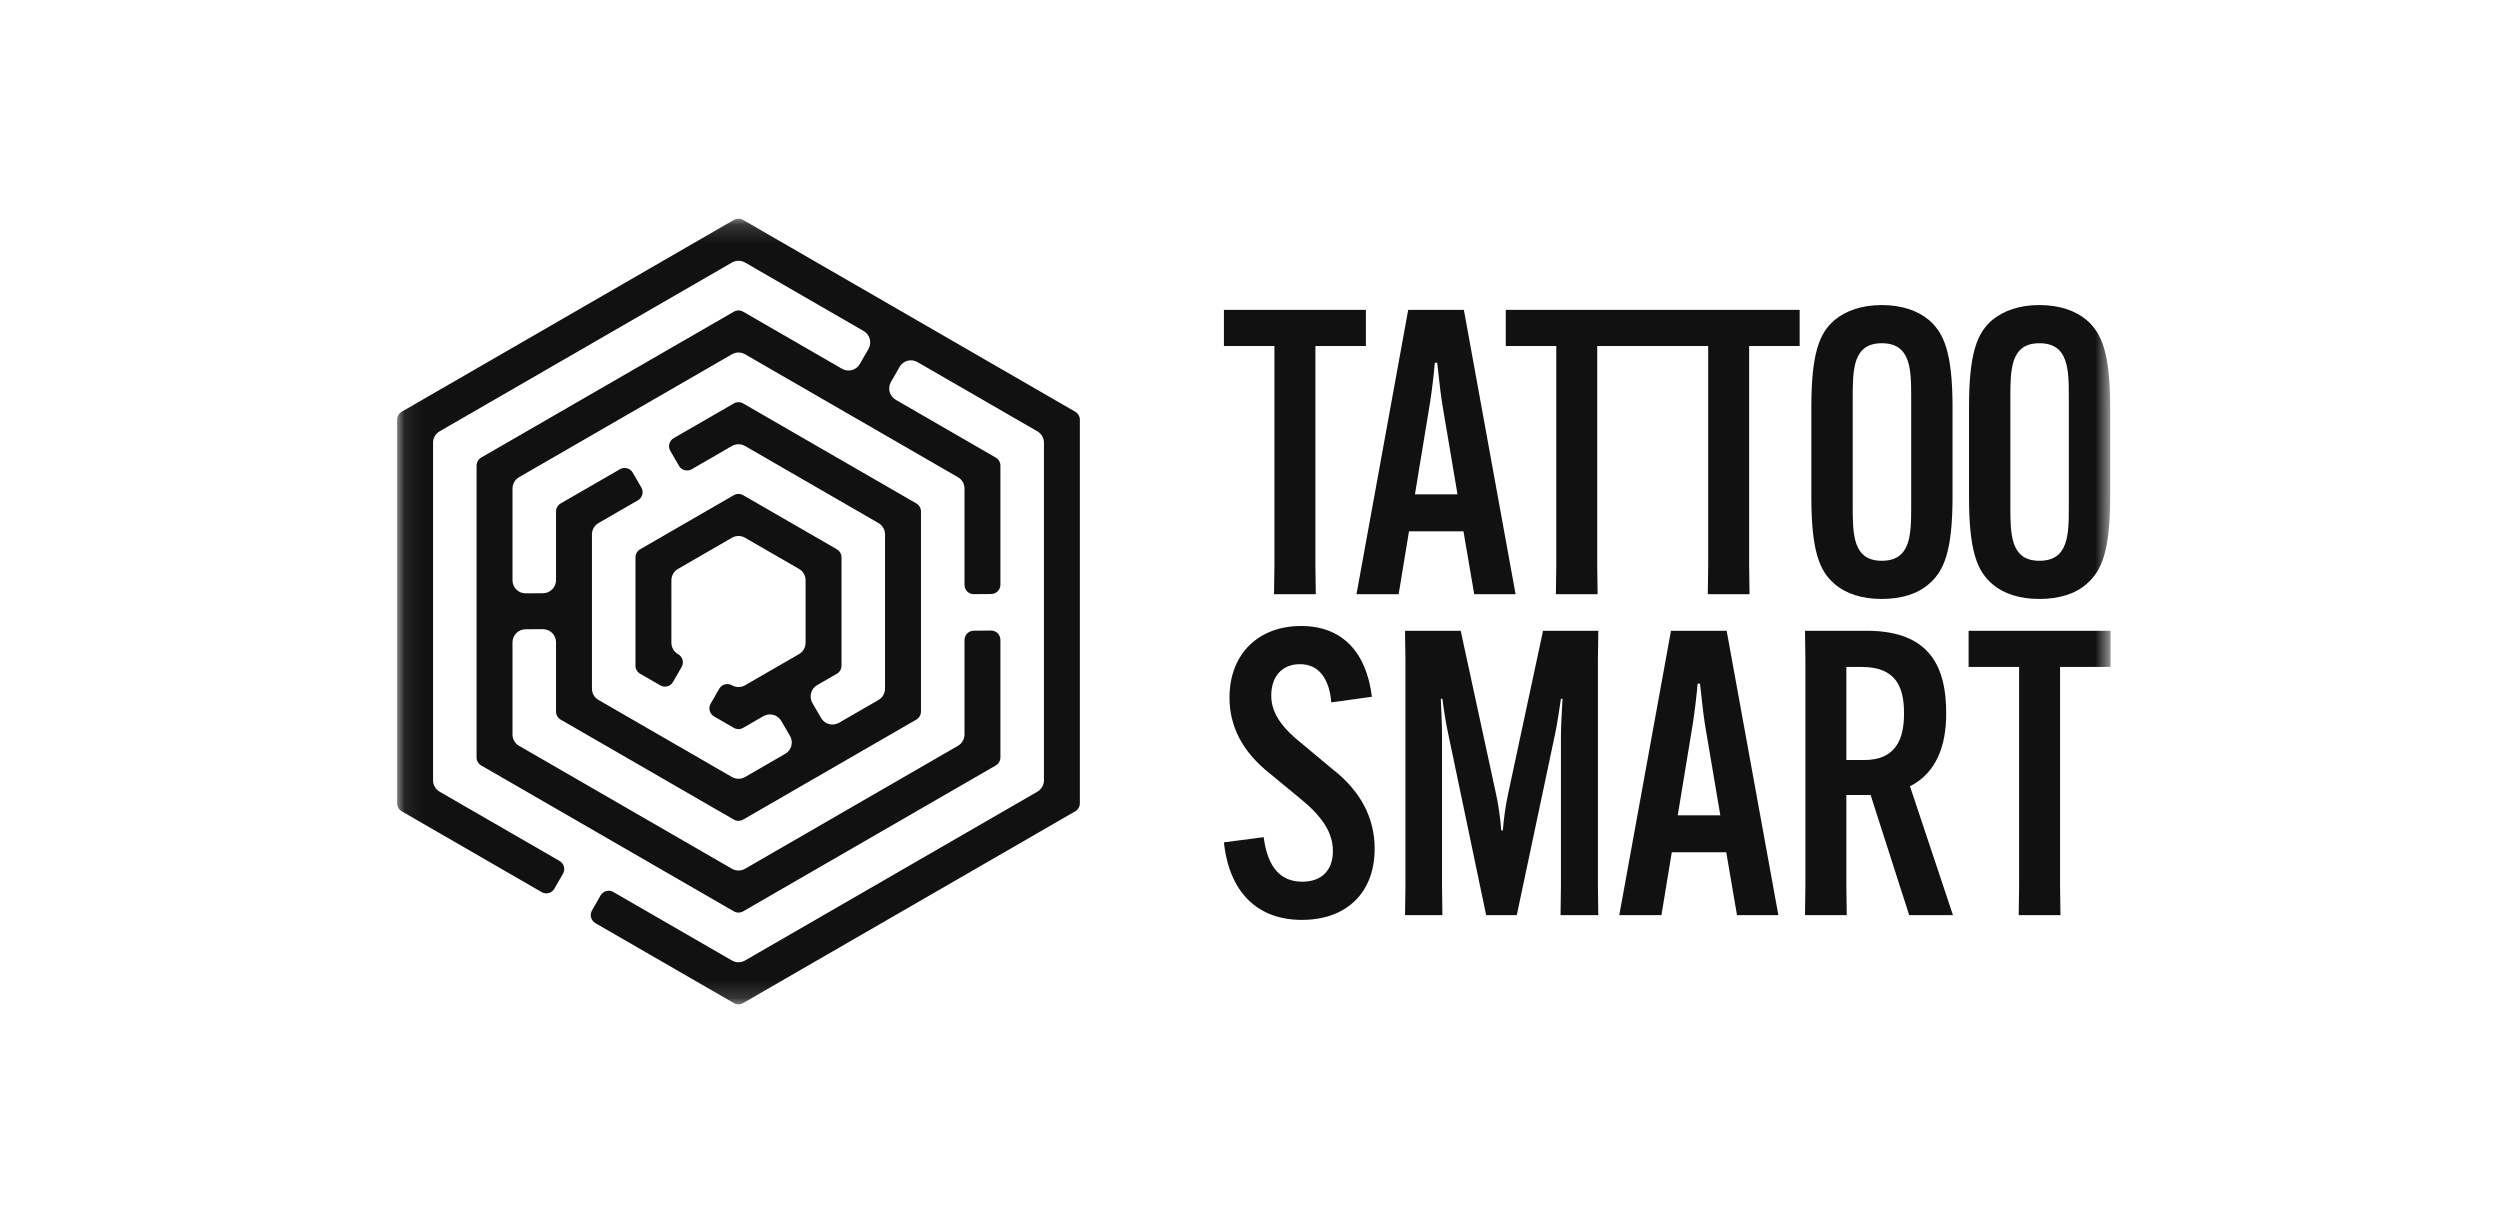
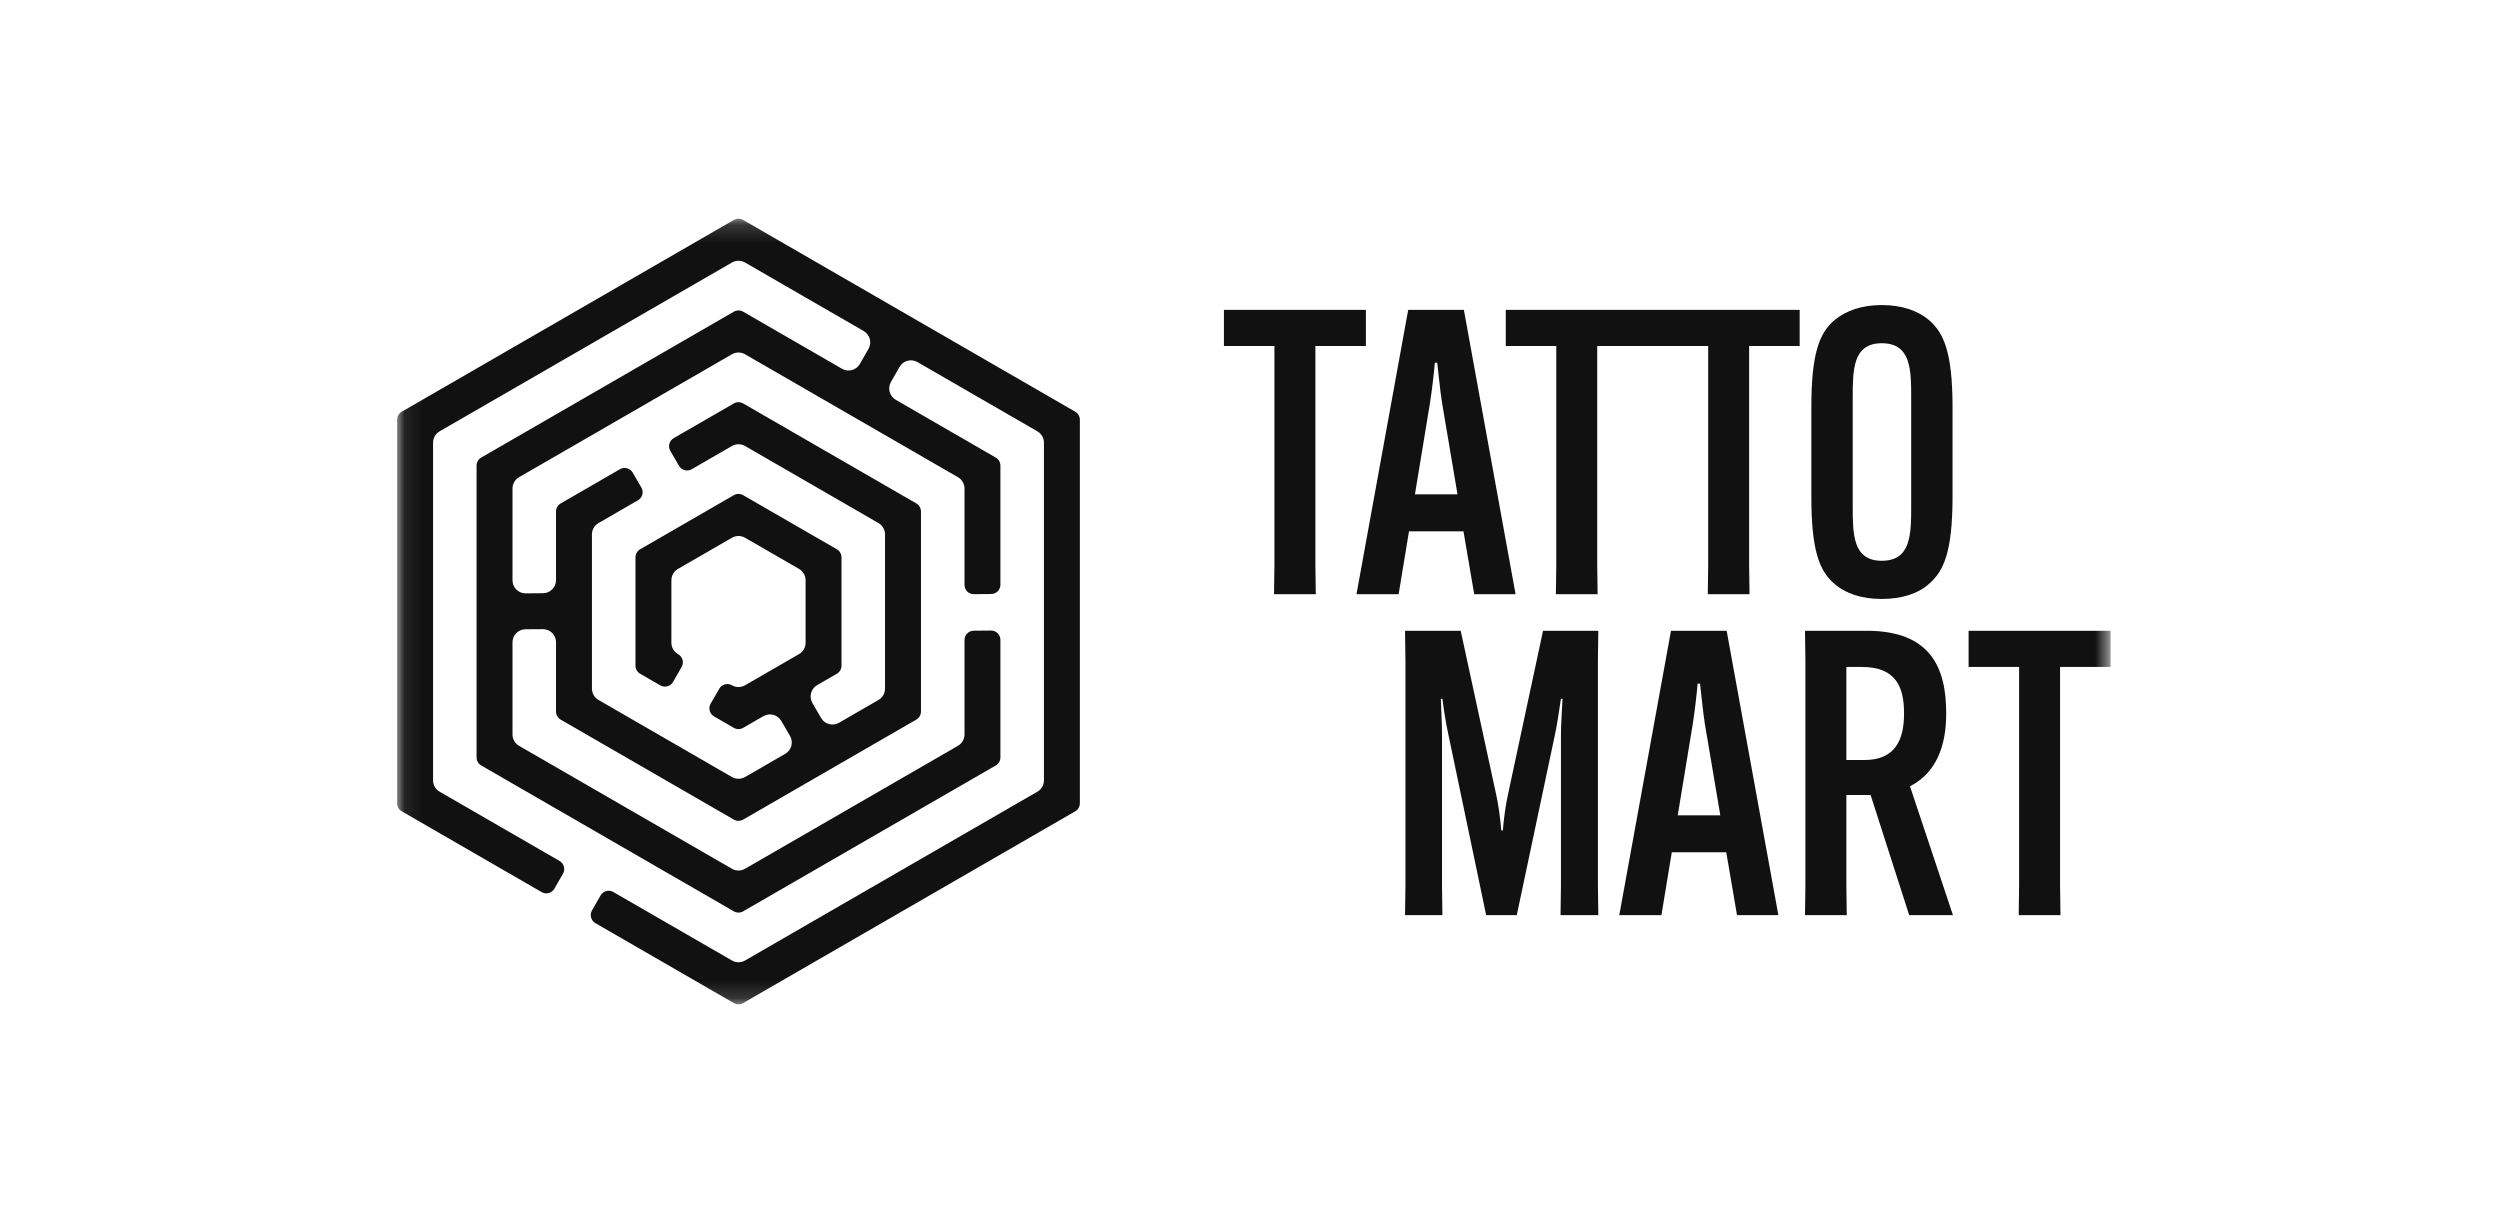
<svg xmlns="http://www.w3.org/2000/svg" width="139" height="68" viewBox="0 0 139 68" fill="none">
  <mask id="mask0_184_615" style="mask-type:luminance" maskUnits="userSpaceOnUse" x="22" y="12" width="96" height="44">
    <path d="M117.348 12.16H22.08V55.84H117.348V12.16Z" fill="white" />
  </mask>
  <g mask="url(#mask0_184_615)">
    <path d="M60.04 44.662L60.04 23.338C60.04 23.154 59.941 22.983 59.781 22.89L41.319 12.229C41.159 12.137 40.961 12.137 40.801 12.229L22.339 22.89C22.179 22.982 22.08 23.154 22.08 23.338L22.08 44.662C22.08 44.846 22.179 45.018 22.339 45.11L30.116 49.601C30.236 49.67 30.376 49.689 30.51 49.653C30.643 49.617 30.755 49.531 30.824 49.41L31.303 48.576C31.445 48.329 31.359 48.013 31.113 47.87L24.441 44.017C24.217 43.888 24.078 43.647 24.078 43.388L24.078 24.612C24.078 24.354 24.217 24.112 24.441 23.983L40.697 14.596C40.921 14.467 41.199 14.467 41.423 14.596L48.022 18.406C48.368 18.606 48.488 19.051 48.289 19.397L47.808 20.236C47.711 20.404 47.554 20.525 47.367 20.576C47.179 20.626 46.983 20.601 46.814 20.503L41.319 17.33C41.159 17.238 40.961 17.238 40.801 17.33L26.756 25.44C26.596 25.532 26.497 25.704 26.497 25.888V42.112C26.497 42.296 26.596 42.468 26.756 42.56L40.801 50.67C40.961 50.763 41.159 50.763 41.319 50.67L55.364 42.56C55.524 42.468 55.623 42.296 55.623 42.112V35.575C55.623 35.436 55.568 35.305 55.469 35.207C55.371 35.11 55.238 35.059 55.101 35.058L54.138 35.067C53.855 35.069 53.626 35.301 53.626 35.584L53.626 40.838C53.626 41.097 53.486 41.338 53.262 41.467L41.423 48.304C41.199 48.433 40.921 48.433 40.697 48.304L28.858 41.467C28.634 41.338 28.495 41.097 28.495 40.838V35.714C28.495 35.316 28.818 34.99 29.216 34.987L30.183 34.981C30.382 34.983 30.562 35.054 30.7 35.192C30.838 35.329 30.915 35.512 30.915 35.707V39.562C30.915 39.746 31.014 39.918 31.173 40.01L40.801 45.57C40.961 45.662 41.159 45.662 41.319 45.57L50.947 40.01C51.107 39.918 51.206 39.746 51.206 39.562V28.439C51.206 28.254 51.107 28.083 50.947 27.99L41.319 22.431C41.159 22.338 40.961 22.339 40.802 22.431L37.458 24.361C37.338 24.431 37.253 24.542 37.217 24.676C37.181 24.81 37.2 24.95 37.27 25.069L37.753 25.901C37.896 26.148 38.213 26.232 38.459 26.09L40.697 24.797C40.921 24.668 41.199 24.668 41.424 24.797L48.845 29.083C49.069 29.212 49.208 29.454 49.208 29.712V38.288C49.208 38.547 49.069 38.788 48.845 38.917L46.647 40.187C46.301 40.386 45.855 40.268 45.655 39.923L45.169 39.087C45.072 38.918 45.045 38.722 45.096 38.535C45.146 38.347 45.266 38.19 45.434 38.093L46.53 37.46C46.689 37.368 46.788 37.196 46.788 37.012V30.989C46.788 30.805 46.689 30.633 46.53 30.541L41.319 27.532C41.16 27.439 40.961 27.439 40.802 27.531L35.591 30.54C35.431 30.633 35.332 30.804 35.332 30.988L35.332 37.011C35.332 37.196 35.431 37.367 35.591 37.46L36.713 38.107C36.833 38.177 36.972 38.195 37.106 38.159C37.24 38.123 37.351 38.037 37.42 37.917L37.899 37.082C38.041 36.835 37.956 36.519 37.709 36.377L37.693 36.367C37.469 36.237 37.329 35.996 37.329 35.738L37.33 32.262C37.33 32.004 37.469 31.762 37.693 31.633L40.697 29.898C40.921 29.769 41.2 29.769 41.424 29.898L44.428 31.633C44.652 31.763 44.791 32.004 44.791 32.262L44.791 35.738C44.791 35.997 44.652 36.238 44.428 36.367L41.424 38.102C41.2 38.232 40.922 38.232 40.697 38.102C40.577 38.033 40.438 38.014 40.304 38.051C40.17 38.087 40.059 38.173 39.99 38.293L39.511 39.127C39.369 39.374 39.454 39.691 39.701 39.833L40.802 40.469C40.962 40.561 41.16 40.561 41.319 40.469L42.447 39.818C42.793 39.618 43.237 39.737 43.438 40.082L43.924 40.918C44.022 41.086 44.048 41.282 43.998 41.47C43.948 41.658 43.827 41.815 43.659 41.912L41.424 43.203C41.2 43.332 40.921 43.332 40.697 43.203L33.276 38.917C33.051 38.788 32.912 38.547 32.912 38.288V29.712C32.912 29.454 33.052 29.212 33.276 29.083L35.471 27.815C35.592 27.746 35.677 27.634 35.713 27.5C35.748 27.366 35.73 27.227 35.66 27.107L35.177 26.275C35.034 26.029 34.717 25.945 34.471 26.087L31.174 27.991C31.014 28.083 30.915 28.255 30.915 28.439V32.257C30.915 32.655 30.591 32.981 30.193 32.983L29.227 32.99H29.221C29.028 32.99 28.847 32.915 28.71 32.779C28.571 32.641 28.495 32.458 28.495 32.263V27.162C28.495 26.904 28.634 26.663 28.858 26.533L40.697 19.697C40.921 19.567 41.2 19.567 41.424 19.697L53.263 26.533C53.487 26.662 53.626 26.904 53.626 27.162V32.519C53.626 32.658 53.68 32.789 53.779 32.887C53.878 32.984 54.008 33.036 54.148 33.036L55.11 33.027C55.393 33.025 55.623 32.793 55.623 32.51V25.889C55.623 25.704 55.524 25.533 55.364 25.441L49.803 22.229C49.457 22.029 49.337 21.584 49.536 21.238L50.017 20.399C50.114 20.231 50.27 20.11 50.458 20.059C50.646 20.009 50.842 20.035 51.011 20.132L57.68 23.983C57.904 24.112 58.043 24.354 58.043 24.612L58.043 43.388C58.043 43.647 57.904 43.888 57.68 44.017L41.423 53.404C41.199 53.534 40.921 53.534 40.697 53.404L34.101 49.596C34.021 49.55 33.933 49.526 33.843 49.526C33.798 49.526 33.752 49.532 33.708 49.544C33.574 49.58 33.462 49.666 33.393 49.786L32.914 50.621C32.773 50.868 32.858 51.184 33.104 51.327L40.801 55.771C40.961 55.863 41.159 55.863 41.319 55.771L59.781 45.11C59.941 45.018 60.04 44.846 60.04 44.662Z" fill="#111111" />
    <path d="M73.136 19.239V31.422L73.158 33.036H70.836L70.858 31.422V19.239H68.05V17.227H75.944V19.239H73.136Z" fill="#111111" />
    <path d="M77.765 33.036H75.421L78.296 17.227H81.391L84.266 33.036H81.966L81.369 29.543H78.34L77.765 33.036ZM78.671 27.486H81.037L80.175 22.379C80.064 21.671 79.976 20.698 79.909 20.167H79.777C79.733 20.698 79.622 21.671 79.511 22.379L78.671 27.486Z" fill="#111111" />
    <path d="M100.061 19.239V17.227H92.929H92.167H83.721V19.239H86.529V31.422L86.507 33.036H88.828L88.806 31.422V19.239H92.167H92.929H94.975V31.422L94.953 33.036H97.274L97.252 31.422V19.239H100.061Z" fill="#111111" />
    <path d="M101.994 32.461C101.176 31.754 100.711 30.67 100.711 27.619V22.644C100.711 19.592 101.176 18.509 101.994 17.801C102.635 17.27 103.52 16.961 104.625 16.961C105.731 16.961 106.637 17.27 107.257 17.801C108.075 18.509 108.561 19.592 108.561 22.644V27.619C108.561 30.67 108.075 31.754 107.257 32.461C106.637 33.014 105.731 33.302 104.625 33.302C103.52 33.302 102.635 33.014 101.994 32.461ZM106.262 28.105V22.157C106.262 20.565 106.262 19.084 104.625 19.084C103.011 19.084 103.011 20.565 103.011 22.157V28.105C103.011 29.697 103.011 31.179 104.625 31.179C106.262 31.179 106.262 29.697 106.262 28.105Z" fill="#111111" />
-     <path d="M110.759 32.461C109.941 31.754 109.477 30.67 109.477 27.619V22.644C109.477 19.592 109.941 18.509 110.759 17.801C111.4 17.27 112.285 16.961 113.39 16.961C114.496 16.961 115.403 17.27 116.022 17.801C116.84 18.509 117.326 19.592 117.326 22.644V27.619C117.326 30.67 116.84 31.754 116.022 32.461C115.403 33.014 114.496 33.302 113.39 33.302C112.285 33.302 111.4 33.014 110.759 32.461ZM115.027 28.105V22.157C115.027 20.565 115.027 19.084 113.39 19.084C111.776 19.084 111.776 20.565 111.776 22.157V28.105C111.776 29.697 111.776 31.179 113.39 31.179C115.027 31.179 115.027 29.697 115.027 28.105Z" fill="#111111" />
-     <path d="M70.261 46.547C70.483 48.293 71.256 49.023 72.406 49.023C73.49 49.023 74.109 48.382 74.109 47.321C74.109 46.281 73.512 45.397 72.296 44.402L70.659 43.053C69.045 41.792 68.36 40.355 68.36 38.785C68.36 36.353 69.974 34.805 72.34 34.805C74.684 34.805 75.988 36.331 76.276 38.741L74.02 39.051C73.91 37.768 73.357 36.928 72.274 36.928C71.323 36.928 70.682 37.569 70.682 38.675C70.682 39.692 71.323 40.51 72.473 41.417L74.087 42.765C75.657 43.982 76.431 45.485 76.431 47.188C76.431 49.642 74.861 51.146 72.384 51.146C69.886 51.146 68.338 49.576 68.05 46.834L70.261 46.547Z" fill="#111111" />
    <path d="M78.142 49.267V36.685L78.12 35.071H81.215L83.183 44.159C83.316 44.734 83.427 45.596 83.471 46.171H83.559C83.603 45.596 83.714 44.734 83.847 44.159L85.793 35.071H88.866L88.844 36.685V49.267L88.866 50.881H86.766L86.788 49.267V40.886C86.788 40.267 86.854 39.405 86.876 38.852H86.788C86.699 39.405 86.589 40.245 86.456 40.842L84.333 50.881H82.63L80.53 40.842C80.397 40.245 80.264 39.405 80.198 38.852H80.11C80.132 39.405 80.176 40.267 80.176 40.886V49.267L80.198 50.881H78.12L78.142 49.267Z" fill="#111111" />
    <path d="M92.376 50.881H90.032L92.907 35.071H96.002L98.877 50.881H96.577L95.98 47.387H92.951L92.376 50.881ZM93.283 45.331H95.649L94.786 40.223C94.676 39.515 94.587 38.542 94.521 38.012H94.388C94.344 38.542 94.234 39.515 94.123 40.223L93.283 45.331Z" fill="#111111" />
    <path d="M102.658 44.203V49.267L102.68 50.881H100.358L100.38 49.267V36.685L100.358 35.071H103.785C107.345 35.071 108.208 37.127 108.208 39.648V39.692C108.208 41.439 107.677 42.965 106.195 43.717L108.584 50.881H106.151L104.006 44.203L102.658 44.203ZM102.658 42.257H103.653C105.377 42.257 105.864 41.129 105.864 39.692V39.648C105.864 38.211 105.422 37.083 103.52 37.083H102.658L102.658 42.257Z" fill="#111111" />
    <path d="M114.54 37.083V49.267L114.562 50.881H112.24L112.262 49.267V37.083H109.454V35.071H117.348V37.083H114.54Z" fill="#111111" />
  </g>
</svg>